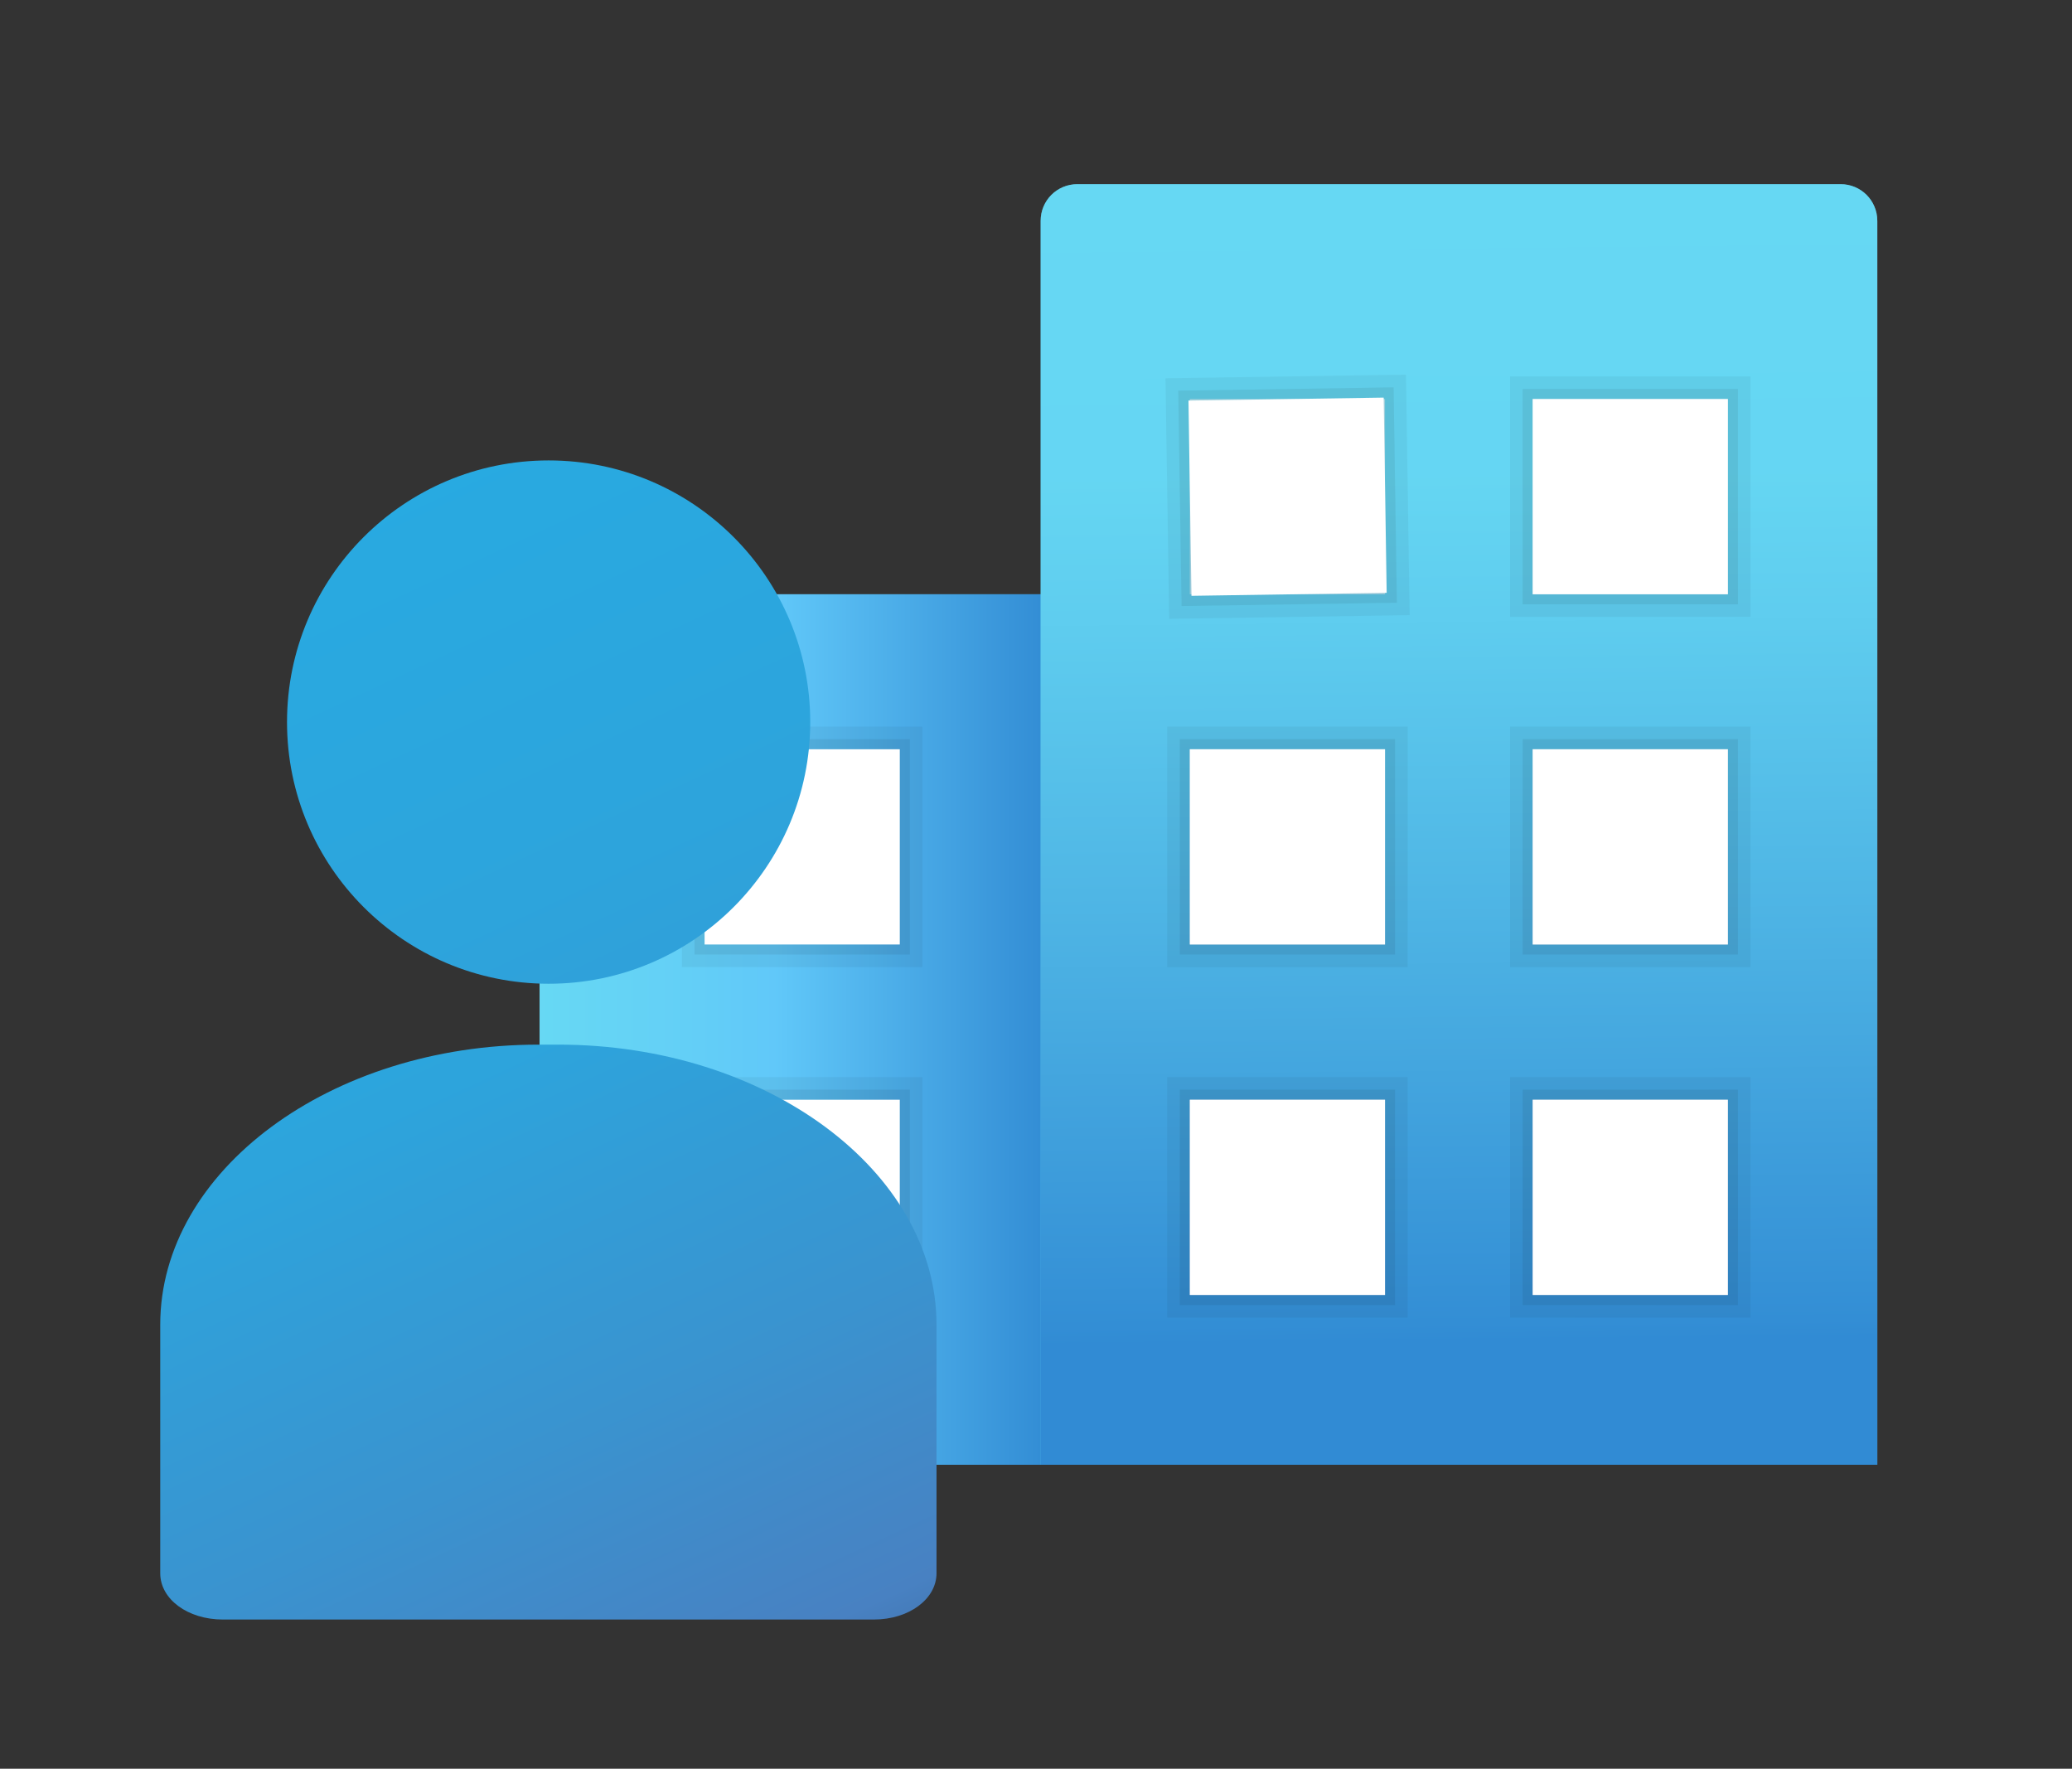
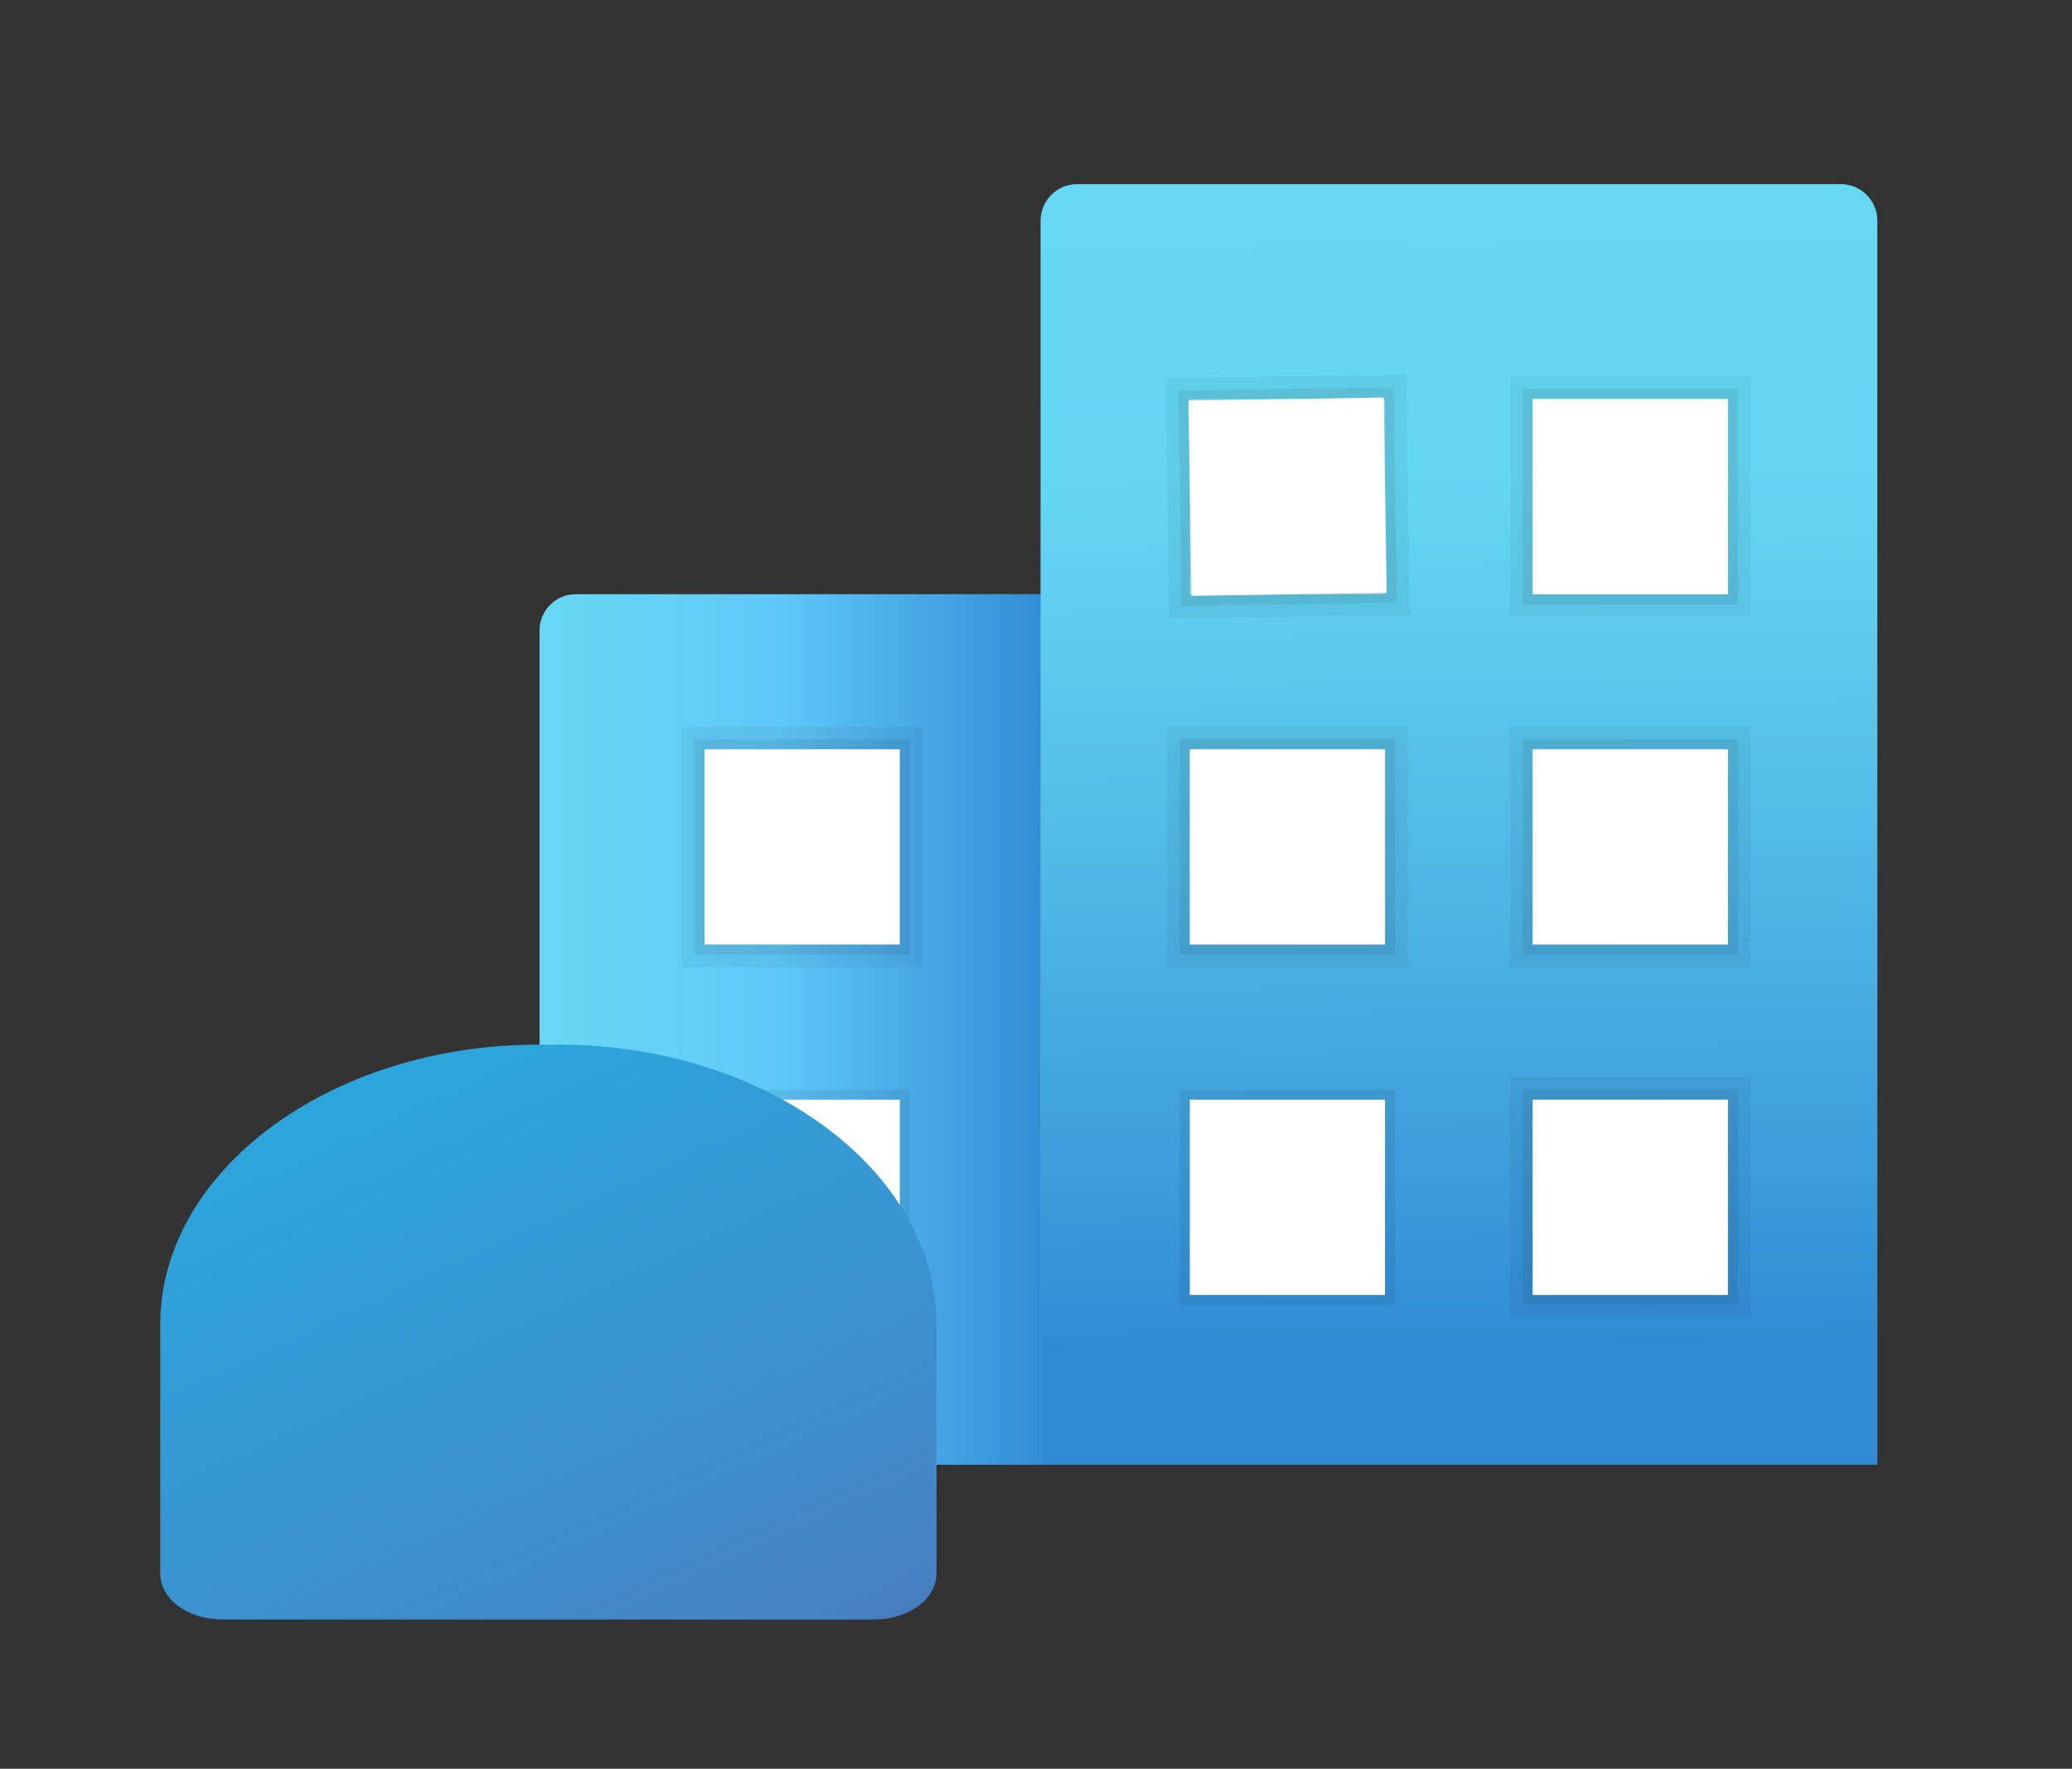
<svg xmlns="http://www.w3.org/2000/svg" xmlns:xlink="http://www.w3.org/1999/xlink" version="1.1" id="Layer_1" x="0px" y="0px" viewBox="0 0 823.7 703" style="enable-background:new 0 0 823.7 703;" xml:space="preserve">
  <rect x="0" y="0" width="823.7" height="703" fill="#333333" stroke="none" />
  <style type="text/css">
	.st0{clip-path:url(#SVGID_2_);}
	.st1{fill:#63D9F6;}
	.st2{opacity:0.5;fill:url(#SVGID_3_);enable-background:new    ;}
	.st3{fill:#FFFFFF;}
	.st4{opacity:0.5;fill:url(#SVGID_4_);enable-background:new    ;}
	.st5{opacity:7.000000e-02;enable-background:new    ;}
	.st6{opacity:5.000000e-02;enable-background:new    ;}
	.st7{stroke:#000000;stroke-width:10;stroke-miterlimit:10;}
	.st8{stroke:#000000;stroke-width:10;stroke-miterlimit:10;}
	.st9{fill:url(#SVGID_5_);}
	.st10{fill:url(#SVGID_6_);}
</style>
  <g>
    <g>
      <defs>
        <rect id="SVGID_1_" x="197.1" y="55" width="565.3" height="527.2" />
      </defs>
      <clipPath id="SVGID_2_">
        <use xlink:href="#SVGID_1_" style="overflow:visible;" />
      </clipPath>
      <g class="st0">
        <path class="st1" d="M417.4,236.2H229.1c-8-0.1-14.5,6.3-14.6,14.2l0,0V586h204.1L417.4,236.2z" />
        <linearGradient id="SVGID_3_" gradientUnits="userSpaceOnUse" x1="214.5" y1="835.099" x2="418.6" y2="835.099" gradientTransform="matrix(1 0 0 1 0 -424)">
          <stop offset="1.000000e-02" style="stop-color:#6BD8F1" />
          <stop offset="0.26" style="stop-color:#65C8F6" />
          <stop offset="0.46" style="stop-color:#5FB8FC" />
          <stop offset="1" style="stop-color:#003EB1" />
        </linearGradient>
        <path class="st2" d="M417.4,236.2H229.1c-8-0.1-14.5,6.3-14.6,14.2l0,0V586h204.1L417.4,236.2z" />
        <path class="st1" d="M746.3,586V87.8c0-8.1-6.5-14.6-14.6-14.6H428.3c-8.1,0-14.6,6.5-14.6,14.6V586H746.3z" />
        <rect x="473" y="158.6" class="st3" width="77.6" height="77.6" />
        <rect x="609.3" y="158.6" class="st3" width="77.6" height="77.6" />
        <rect x="473" y="297.8" class="st3" width="77.6" height="77.6" />
        <rect x="609.3" y="297.8" class="st3" width="77.6" height="77.6" />
-         <rect x="473" y="437.1" class="st3" width="77.6" height="77.6" />
        <rect x="609.3" y="437.1" class="st3" width="77.6" height="77.6" />
        <linearGradient id="SVGID_4_" gradientUnits="userSpaceOnUse" x1="577.12" y1="485.18" x2="584.59" y2="1200.24" gradientTransform="matrix(1 0 0 1 0 -424)">
          <stop offset="0" style="stop-color:#5FB8FC" />
          <stop offset="1.000000e-02" style="stop-color:#6BD8F1" />
          <stop offset="0.18" style="stop-color:#68D4EF" />
          <stop offset="0.26" style="stop-color:#5BC1E7" />
          <stop offset="0.42" style="stop-color:#3A91D3" />
          <stop offset="0.65" style="stop-color:#0444B4" />
          <stop offset="0.66" style="stop-color:#003EB1" />
        </linearGradient>
        <path class="st4" d="M746.3,586V87.8c0-8.1-6.5-14.6-14.6-14.6H428.3c-8.1,0-14.6,6.5-14.6,14.6V586H746.3z" />
        <g class="st5">
          <rect x="276.1" y="293.8" width="85.6" height="85.6" />
          <rect x="276.1" y="433.1" width="85.6" height="85.6" />
          <rect x="469" y="154.6" transform="matrix(1 -1.529308e-02 1.529308e-02 1 -2.959 7.85)" width="85.6" height="85.6" />
          <rect x="605.3" y="154.6" width="85.6" height="85.6" />
          <rect x="469" y="293.8" width="85.6" height="85.6" />
          <rect x="605.3" y="293.8" width="85.6" height="85.6" />
          <rect x="469" y="433.1" width="85.6" height="85.6" />
          <rect x="605.3" y="433.1" width="85.6" height="85.6" />
        </g>
        <g class="st6">
          <rect x="276.1" y="293.8" class="st7" width="85.6" height="85.6" />
-           <rect x="276.1" y="433.1" class="st7" width="85.6" height="85.6" />
          <rect x="469" y="154.6" transform="matrix(1 -1.529308e-02 1.529308e-02 1 -2.959 7.85)" class="st8" width="85.6" height="85.6" />
          <rect x="605.3" y="154.6" class="st7" width="85.6" height="85.6" />
          <rect x="469" y="293.8" class="st7" width="85.6" height="85.6" />
          <rect x="605.3" y="293.8" class="st7" width="85.6" height="85.6" />
-           <rect x="469" y="433.1" class="st7" width="85.6" height="85.6" />
          <rect x="605.3" y="433.1" class="st7" width="85.6" height="85.6" />
        </g>
        <rect x="280.1" y="297.8" class="st3" width="77.6" height="77.6" />
        <rect x="280.1" y="437.1" class="st3" width="77.6" height="77.6" />
        <rect x="473" y="158.6" transform="matrix(1 -1.529696e-02 1.529696e-02 1 -2.96 7.852)" class="st3" width="77.6" height="77.6" />
        <rect x="609.3" y="158.6" class="st3" width="77.6" height="77.6" />
        <rect x="473" y="297.8" class="st3" width="77.6" height="77.6" />
        <rect x="609.3" y="297.8" class="st3" width="77.6" height="77.6" />
        <rect x="473" y="437.1" class="st3" width="77.6" height="77.6" />
        <rect x="609.3" y="437.1" class="st3" width="77.6" height="77.6" />
      </g>
    </g>
  </g>
  <linearGradient id="SVGID_5_" gradientUnits="userSpaceOnUse" x1="170.449" y1="471.832" x2="592.085" y2="-438.062" gradientTransform="matrix(1 0 0 -1 0 656)">
    <stop offset="0" style="stop-color:#28AAE1" />
    <stop offset="0.172" style="stop-color:#2DA4DC" />
    <stop offset="0.404" style="stop-color:#3A93CF" />
    <stop offset="0.58" style="stop-color:#4881C2" />
    <stop offset="1" style="stop-color:#000000" />
  </linearGradient>
-   <circle class="st9" cx="218.1" cy="287" r="104" />
  <linearGradient id="SVGID_6_" gradientUnits="userSpaceOnUse" x1="112.865" y1="314.6" x2="378.695" y2="-259.062" gradientTransform="matrix(1 0 0 -1 0 656)">
    <stop offset="0" style="stop-color:#28AAE1" />
    <stop offset="0.172" style="stop-color:#2DA4DC" />
    <stop offset="0.404" style="stop-color:#3A93CF" />
    <stop offset="0.58" style="stop-color:#4881C2" />
    <stop offset="1" style="stop-color:#000000" />
  </linearGradient>
  <path class="st10" d="M222,415.2h-8c-82.6,0-150.3,50.1-150.3,111.3v98.8c0,10.3,10.9,18.4,24.9,18.4h258.8  c13.9,0,24.9-8.1,24.9-18.4v-98.8C372.3,465.4,304.6,415.2,222,415.2z" />
</svg>